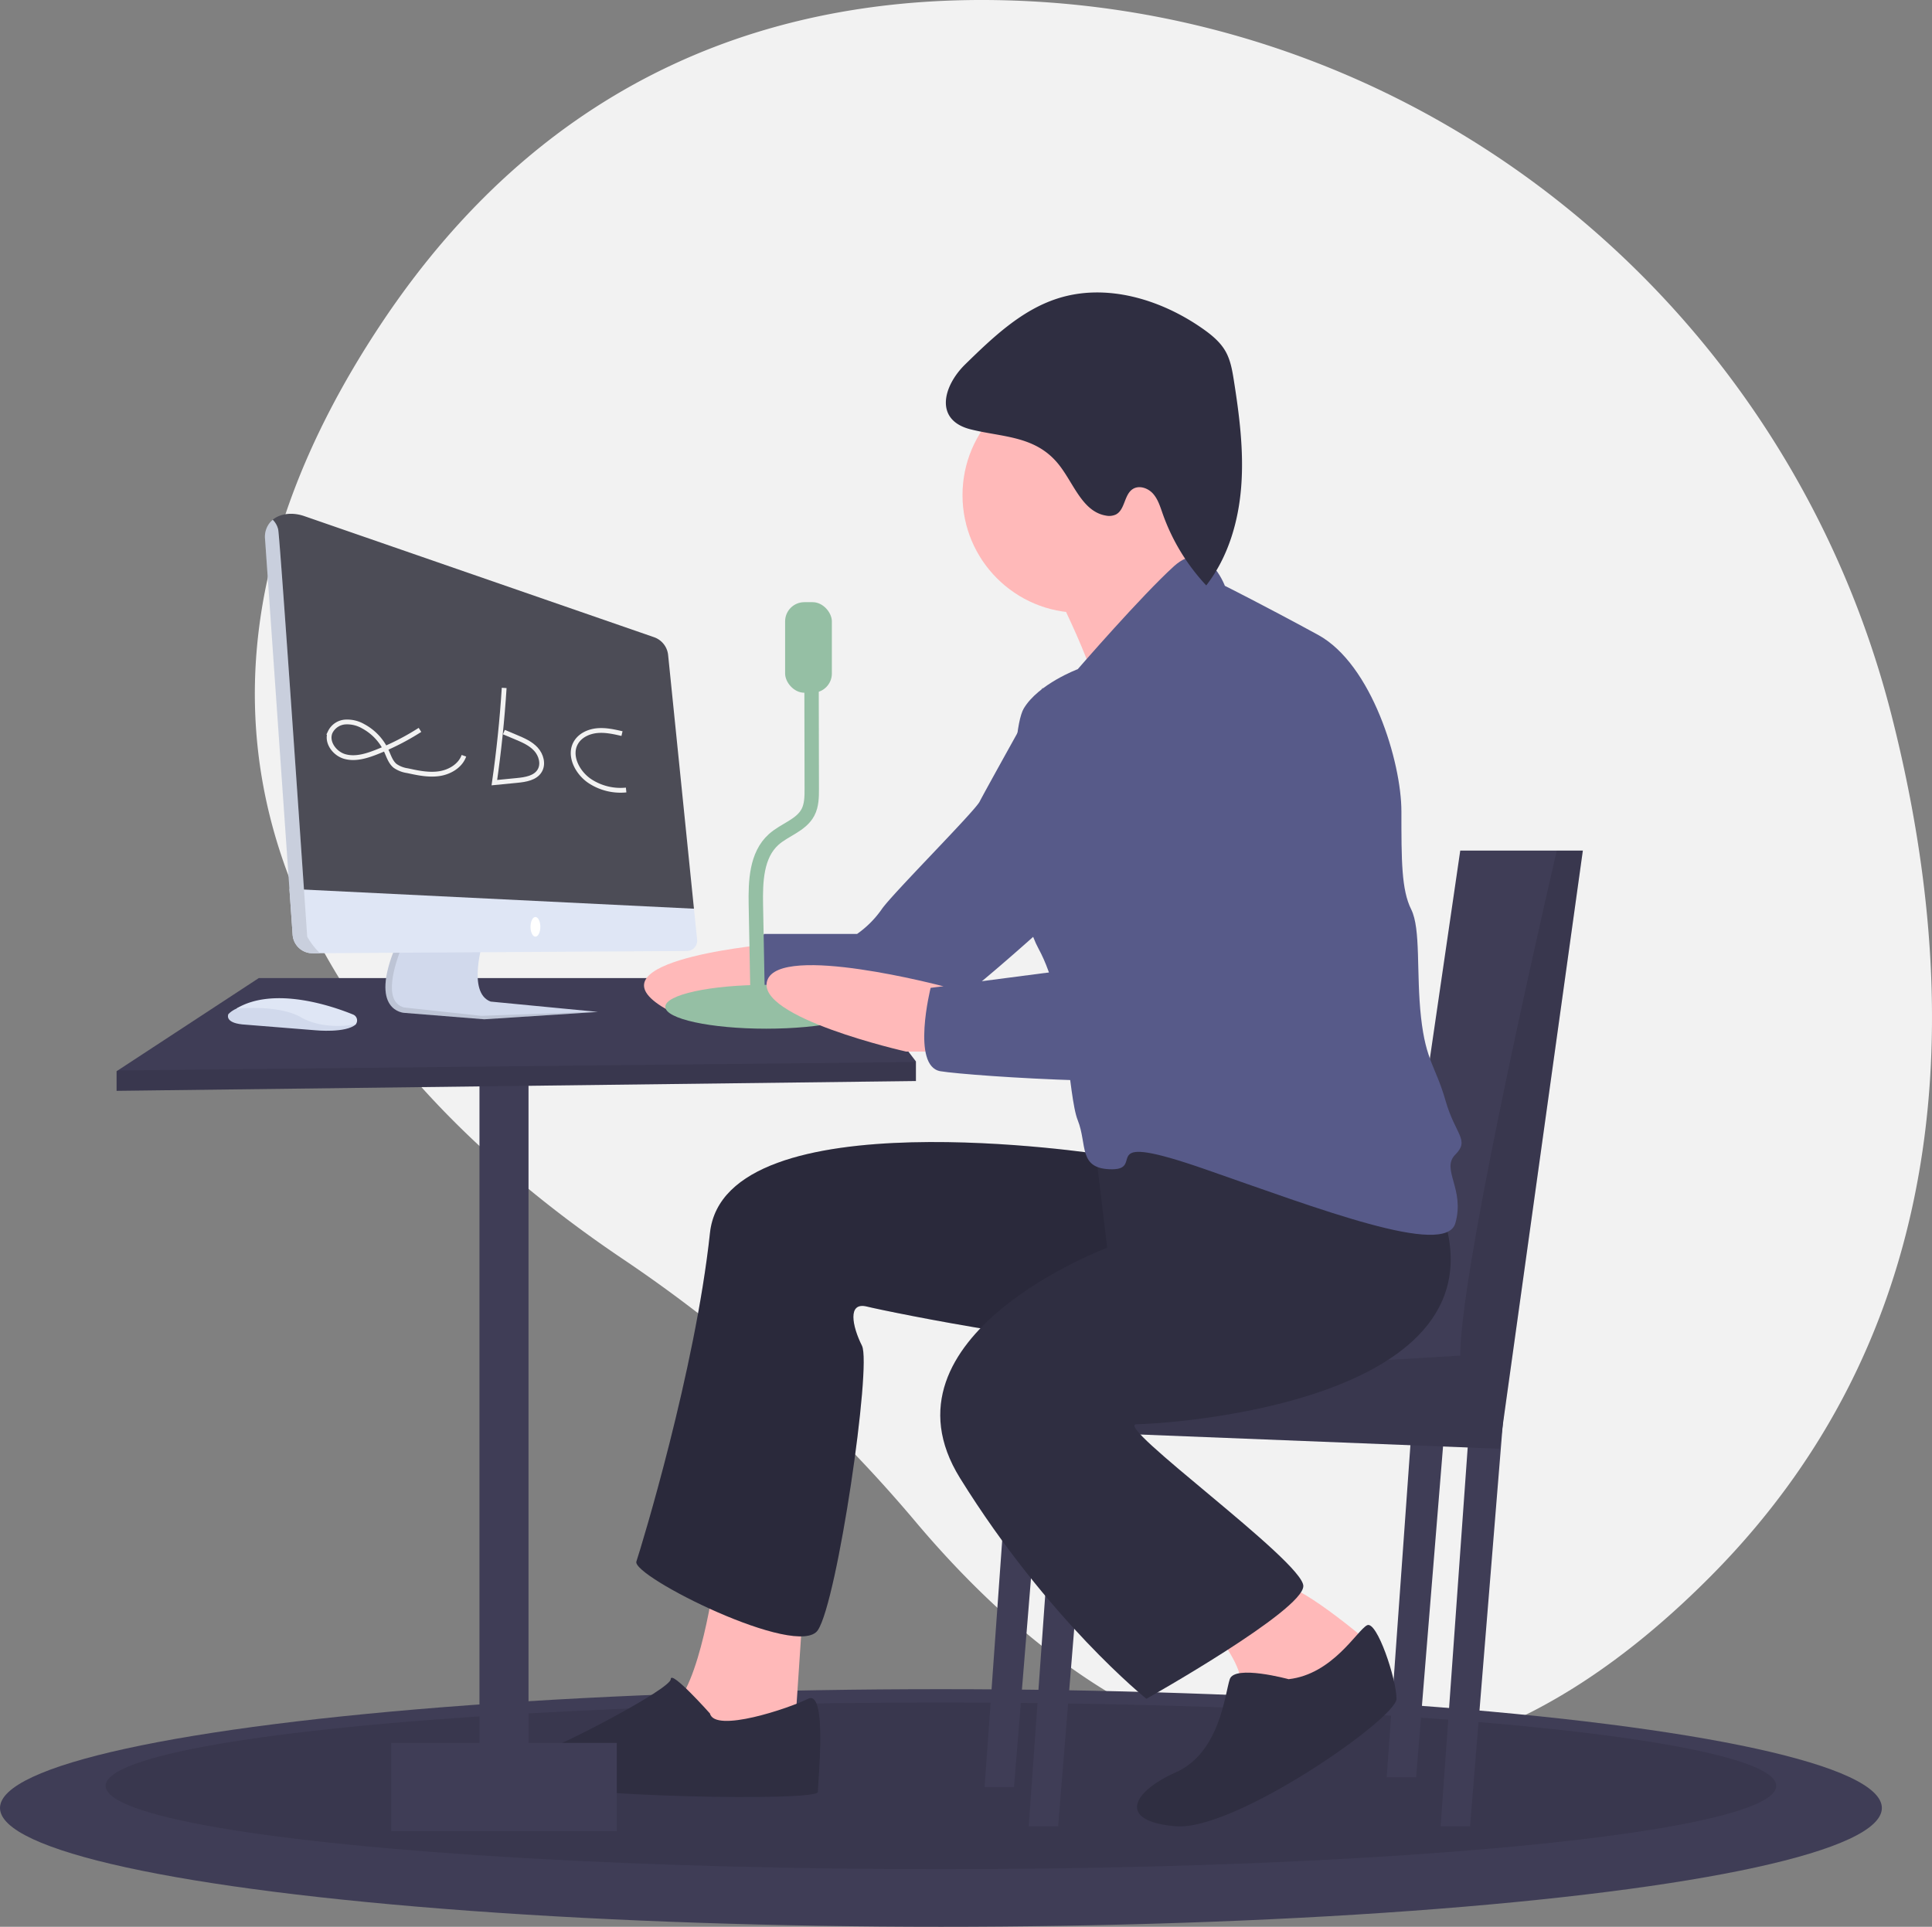
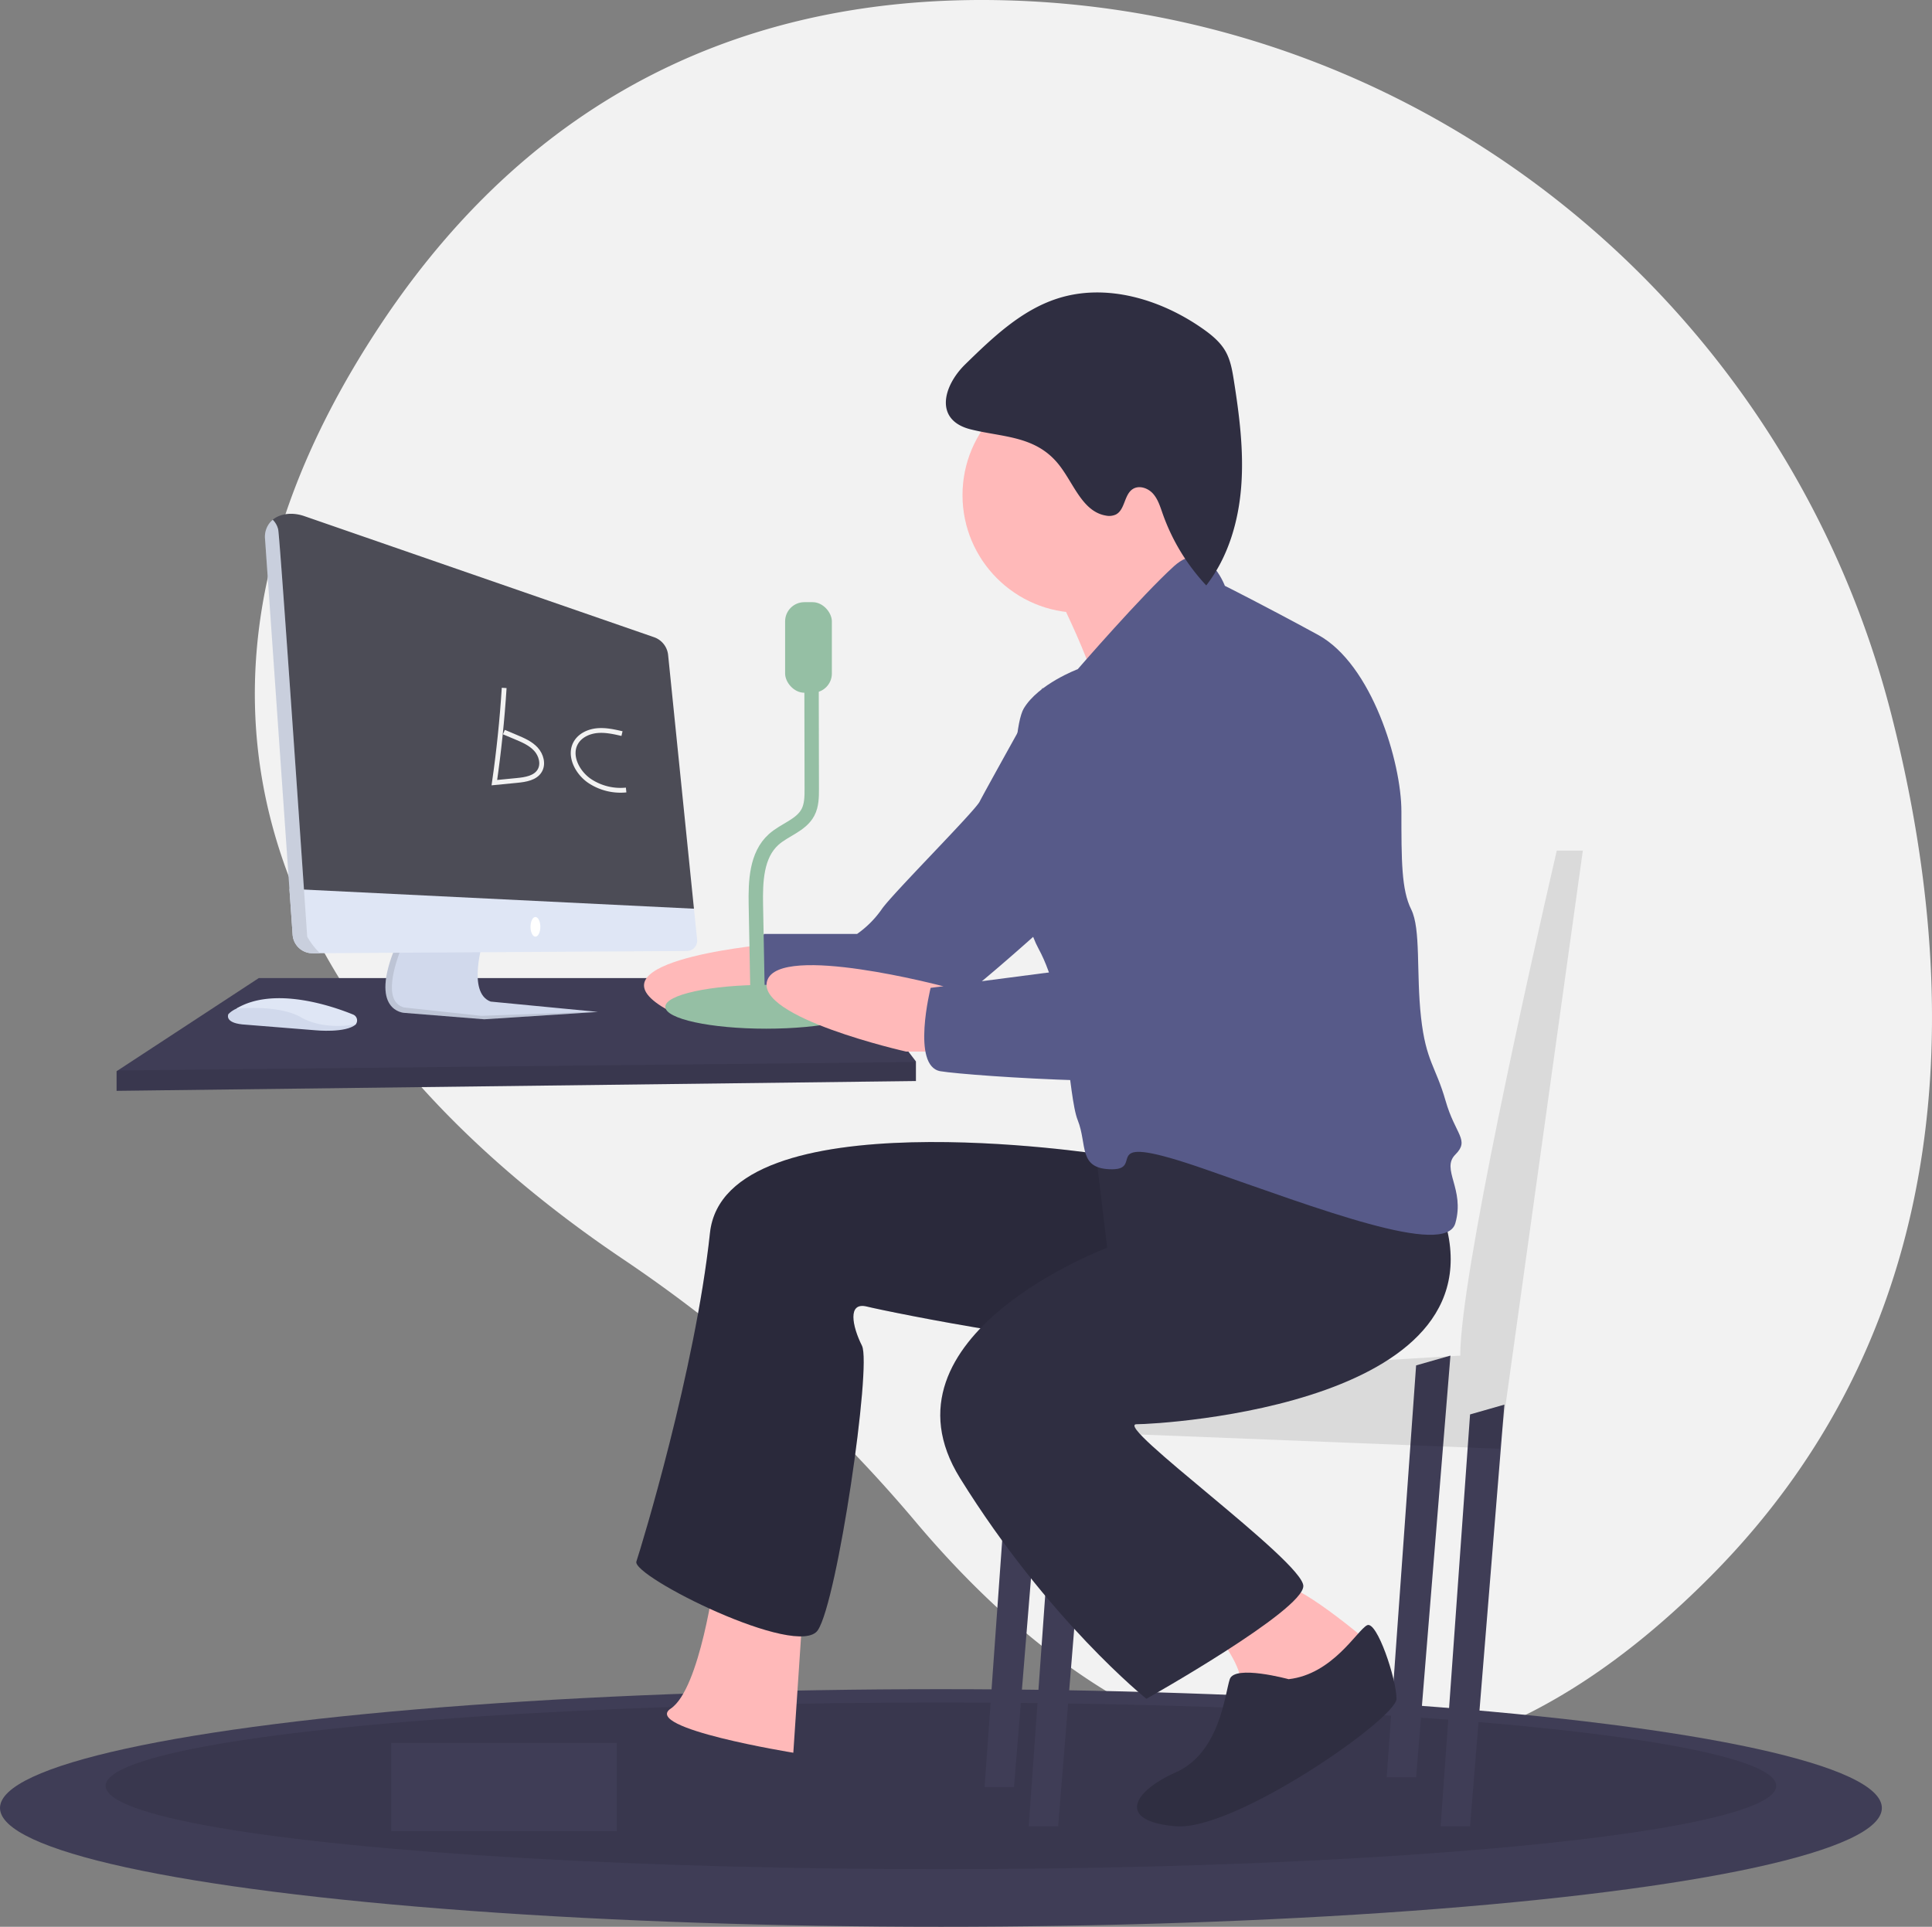
<svg xmlns="http://www.w3.org/2000/svg" id="ee693e3f-f1dd-423f-8d69-5f6c61e6de89" width="804.887" height="802.861" viewBox="0 0 804.887 802.861">
  <rect x="0" y="0" width="804.887" height="802.861" fill="#808080" stroke="none" />
  <title>speech to text</title>
  <path d="M985.613,346.737C942.325,176.52,792.753,53.648,617.188,48.719,524.371,46.114,426.703,76.897,355.593,184.618c-127.117,192.563,7.812,325.629,101.88,388.86A588.609,588.609,0,0,1,579.136,682.828c63.54,75.401,185.777,169.096,331.355,22.289C1016.007,598.712,1014.446,460.118,985.613,346.737Z" transform="translate(-197.556 -48.569)" fill="#f2f2f2" />
  <ellipse cx="392" cy="753.361" rx="392" ry="49.5" fill="#3f3d56" />
  <ellipse cx="392" cy="744.139" rx="348" ry="34.722" opacity="0.1" />
-   <rect x="199.754" y="450.448" width="20.43" height="310.535" fill="#3f3d56" />
  <polygon points="381.58 442.276 381.58 450.448 48.573 454.534 48.573 446.362 49.043 446.055 107.82 407.545 355.021 407.545 381.58 442.276" fill="#3f3d56" />
  <path d="M519.89,441.813s-73.548,6.129-49.032,24.516S519.89,454.071,519.89,454.071Z" transform="translate(-197.556 -48.569)" fill="#ffb9b9" />
  <polygon points="381.58 442.521 381.58 450.448 48.573 454.534 48.573 446.362 49.043 446.055 381.58 442.521" opacity="0.1" />
  <path d="M630.211,341.707,632,335s-24.261,43.481-26.304,47.567-36.774,38.817-40.86,44.946a41.741,41.741,0,0,1-10.215,10.215H515.804s-8.172,26.559,4.086,28.602,51.075,10.215,59.247,10.215,59.247-46.989,59.247-46.989Z" transform="translate(-197.556 -48.569)" fill="#575a89" />
  <polygon points="440.827 589.371 428.569 760.982 440.827 760.982 455.128 585.285 440.827 589.371" fill="#3f3d56" />
  <polygon points="589.965 568.941 577.707 740.552 589.965 740.552 604.266 564.855 589.965 568.941" fill="#3f3d56" />
  <polygon points="612.438 589.371 600.18 760.982 612.438 760.982 626.739 585.285 612.438 589.371" fill="#3f3d56" />
  <polygon points="422.44 573.027 410.182 744.638 422.44 744.638 436.741 568.941 422.44 573.027" fill="#3f3d56" />
-   <polygon points="659.427 354.427 624.696 603.672 418.354 595.5 419.743 572.496 422.44 528.081 581.793 536.253 608.352 354.427 659.427 354.427" fill="#3f3d56" />
  <path d="M856.983,402.997,822.253,652.241l-206.342-8.172,1.389-23.004c43.066,1.655,188.609-7.641,188.609-7.641,0-32.606,28.643-160.252,40.206-210.428Z" transform="translate(-197.556 -48.569)" opacity="0.1" />
  <path d="M495.374,705.359s-6.129,46.989-18.387,55.161S528.062,778.907,528.062,778.907l4.086-61.29Z" transform="translate(-197.556 -48.569)" fill="#ffb9b9" />
  <path d="M701.716,725.789s10.215,12.258,12.258,20.43,32.688,12.258,32.688,12.258L769.135,733.961S740.533,709.445,732.361,709.445,701.716,725.789,701.716,725.789Z" transform="translate(-197.556 -48.569)" fill="#ffb9b9" />
  <circle cx="450.021" cy="206.311" r="49.032" fill="#ffb9b9" />
  <path d="M634.297,288.589s24.516,46.989,20.43,55.161,53.118-38.817,53.118-38.817-20.43-32.688-20.43-42.903S634.297,288.589,634.297,288.589Z" transform="translate(-197.556 -48.569)" fill="#ffb9b9" />
  <path d="M656.77,529.662S499.46,505.146,493.331,562.35,464.729,693.101,462.686,699.23,530.105,740.09,538.277,727.832s22.473-110.321,18.387-118.493-6.129-18.387,2.043-16.344,98.064,20.43,116.45,14.301S740.533,519.447,740.533,519.447Z" transform="translate(-197.556 -48.569)" fill="#2f2e41" />
  <path d="M656.77,529.662S499.46,505.146,493.331,562.35,464.729,693.101,462.686,699.23,530.105,740.09,538.277,727.832s22.473-110.321,18.387-118.493-6.129-18.387,2.043-16.344,98.064,20.43,116.45,14.301S740.533,519.447,740.533,519.447Z" transform="translate(-197.556 -48.569)" opacity="0.1" />
  <path d="M652.684,517.404l6.129,51.075s-98.064,36.774-61.29,96.021,77.634,91.935,77.634,91.935S740.533,719.66,740.533,709.445s-79.677-67.419-69.462-67.419,157.31-8.172,126.665-89.892S652.684,517.404,652.684,517.404Z" transform="translate(-197.556 -48.569)" fill="#2f2e41" />
-   <path d="M493.331,762.563S476.987,744.176,476.987,748.262s-46.989,28.602-55.161,30.645-20.43,6.129-4.086,12.258,120.536,8.172,120.536,4.086,4.086-42.903-4.086-38.817S495.374,770.735,493.331,762.563Z" transform="translate(-197.556 -48.569)" fill="#2f2e41" />
  <path d="M734.404,748.262s-22.473-6.129-24.516,0-4.086,30.645-22.473,38.817-24.516,20.43,0,22.473,91.935-44.946,91.935-53.118-8.172-32.688-12.258-30.645S752.791,746.219,734.404,748.262Z" transform="translate(-197.556 -48.569)" fill="#2f2e41" />
  <rect x="162.98" y="726.252" width="93.978" height="36.774" fill="#3f3d56" />
  <path d="M707.845,292.675s-7.647-20.45-21.189-8.182S646.555,327.406,646.555,327.406s-16.344,6.129-22.473,16.344-6.129,77.634,6.129,100.107,12.258,61.29,16.344,71.505,0,20.43,14.301,20.43-8.172-16.344,38.817,0,100.107,36.774,104.192,22.473-6.129-22.473,0-28.602,0-8.172-4.086-22.473-8.172-16.344-10.215-34.731,0-36.774-4.086-44.946-4.086-20.43-4.086-40.86S769.135,325.363,746.662,313.105,707.845,292.675,707.845,292.675Z" transform="translate(-197.556 -48.569)" fill="#575a89" />
  <path d="M599.702,200.358c11.388-11.117,23.357-22.592,38.517-27.433,20.235-6.463,42.793.319,60.213,12.474,3.758,2.622,7.438,5.591,9.696,9.578,2.072,3.658,2.796,7.902,3.453,12.054,2.313,14.621,4.208,29.437,3.077,44.196s-5.483,29.594-14.572,41.278a85.243,85.243,0,0,1-18.162-29.92c-1.035-2.943-1.964-6.045-4.054-8.361s-5.769-3.563-8.392-1.874c-3.645,2.346-3.187,8.612-7.036,10.607a6.695,6.695,0,0,1-4.206.441c-10.033-1.729-13.527-14.021-20.057-21.833-9.625-11.513-23.1-10.785-36.252-14.093C586.665,223.631,590.445,209.395,599.702,200.358Z" transform="translate(-197.556 -48.569)" fill="#2f2e41" />
  <ellipse cx="319.172" cy="419.511" rx="41.996" ry="9.13" fill="#95bfa4" />
  <path d="M513.282,469.105l-.822-43.47c-.184-9.725.164-20.746,7.394-27.253,4.568-4.111,11.437-5.879,14.303-11.315,1.561-2.962,1.591-6.463,1.584-9.811l-.116-59.17" transform="translate(-197.556 -48.569)" fill="none" stroke="#95bfa4" stroke-miterlimit="10" stroke-width="6" />
  <rect x="327.085" y="250.92" width="19.476" height="37.735" rx="8" fill="#95bfa4" />
  <path d="M590.476,459.521s-67.713-17.961-73.235-2.512,57.81,29.75,57.81,29.75h26.559Z" transform="translate(-197.556 -48.569)" fill="#ffb9b9" />
  <path d="M732.361,325.363s-30.645,22.473-38.817,55.161-14.301,67.419-14.301,67.419l-93.978,12.258s-8.172,32.688,4.086,34.731,104.193,8.172,118.493,0,63.333-110.321,61.29-120.536S763.006,327.406,732.361,325.363Z" transform="translate(-197.556 -48.569)" fill="#575a89" />
  <path d="M366.112,470.627l33.196,2.664,47.335-3.074-.824-.078-43.847-4.225c-10.041-3.688-3.074-25.409-3.074-25.409l-33.598,1.709-2.672.135C350.744,470.218,366.112,470.627,366.112,470.627Z" transform="translate(-197.556 -48.569)" fill="#d1d9ec" />
  <path d="M366.112,470.627l33.196,2.664,47.335-3.074-.824-.078-47.843,1.717-32.069-3.484c-9.098-2.393-3.889-18.192-.607-26.159l-2.672.135C350.744,470.218,366.112,470.627,366.112,470.627Z" transform="translate(-197.556 -48.569)" opacity="0.1" />
  <path d="M311.092,272.267l9.942,144.16v17.399c.303,4.373,2.383,11.986,6.768,11.957l8.145-6.986h146.646c2.524-.016-5.964-3.702-6.214-6.214l10.284-5.369L475.901,321.508a8.81,8.81,0,0,0-5.877-7.43L324.335,263.628c-4.959-1.717-10.004-1.107-13.16,1.516C309.011,266.943,310.842,268.677,311.092,272.267Z" transform="translate(-197.556 -48.569)" fill="#4c4c56" />
  <path d="M318.134,418.944l1.332,19.114a8.298,8.298,0,0,0,8.336,7.725l3.082-.021L483.741,444.837a4.288,4.288,0,0,0,4.238-4.713L486.663,427.214Z" transform="translate(-197.556 -48.569)" fill="#dfe6f5" />
  <ellipse cx="223.063" cy="386.198" rx="2.049" ry="4.098" fill="#fff" />
  <path d="M345.786,475.422s-41.802-15.778-53.073-4.303c0,0-1.844,3.484,5.738,4.303l30.636,2.459S341.688,479.11,345.786,475.422Z" transform="translate(-197.556 -48.569)" fill="#d1d9ec" />
  <path d="M344.67,471.318c-8.212-3.354-32.932-12.036-48.747-2.43,0,0,17.5-1.939,27.117,3.62s22.745,2.915,22.745,2.915l.196-.349A2.652,2.652,0,0,0,344.67,471.318Z" transform="translate(-197.556 -48.569)" fill="#dfe6f5" />
  <path d="M307.987,273.279l11.479,164.779a8.298,8.298,0,0,0,8.336,7.725l3.082-.021a29.507,29.507,0,0,1-5.344-6.897s-11.27-165.57-12.09-169.668a8.345,8.345,0,0,0-2.275-4.053A9.281,9.281,0,0,0,307.987,273.279Z" transform="translate(-197.556 -48.569)" fill="#dfe6f5" />
  <path d="M307.987,273.279l11.479,164.779a8.298,8.298,0,0,0,8.336,7.725l3.082-.021a29.507,29.507,0,0,1-5.344-6.897s-11.27-165.57-12.09-169.668a8.345,8.345,0,0,0-2.275-4.053A9.281,9.281,0,0,0,307.987,273.279Z" transform="translate(-197.556 -48.569)" opacity="0.1" />
-   <path d="M372.525,352.705a104.03,104.03,0,0,1-18.356,9.339c-4.144,1.614-8.703,2.973-12.981,1.757s-7.788-6.012-6.08-10.119a7.54,7.54,0,0,1,6.213-4.259,13.347,13.347,0,0,1,7.579,1.795,22.166,22.166,0,0,1,9.593,10.179c1.026,2.226,1.762,4.74,3.658,6.294a11.946,11.946,0,0,0,5.18,2.015c4.349.943,8.814,1.892,13.216,1.238s8.797-3.266,10.281-7.462" transform="translate(-197.556 -48.569)" fill="none" stroke="#f2f2f2" stroke-miterlimit="10" stroke-width="2" />
  <path d="M407.601,335.217q-1.258,19.806-4.09,39.471l9.506-.93c3.504-.343,7.513-.986,9.351-3.989,1.714-2.799.663-6.621-1.557-9.039s-5.346-3.757-8.373-5.027l-4.958-2.081" transform="translate(-197.556 -48.569)" fill="none" stroke="#f2f2f2" stroke-miterlimit="10" stroke-width="2" />
  <path d="M456.686,354.25c-3.371-.779-6.812-1.543-10.258-1.239s-6.958,1.851-8.796,4.782c-3.396,5.413.404,12.793,5.743,16.305a23.207,23.207,0,0,0,15.034,3.658" transform="translate(-197.556 -48.569)" fill="none" stroke="#f2f2f2" stroke-miterlimit="10" stroke-width="2" />
</svg>